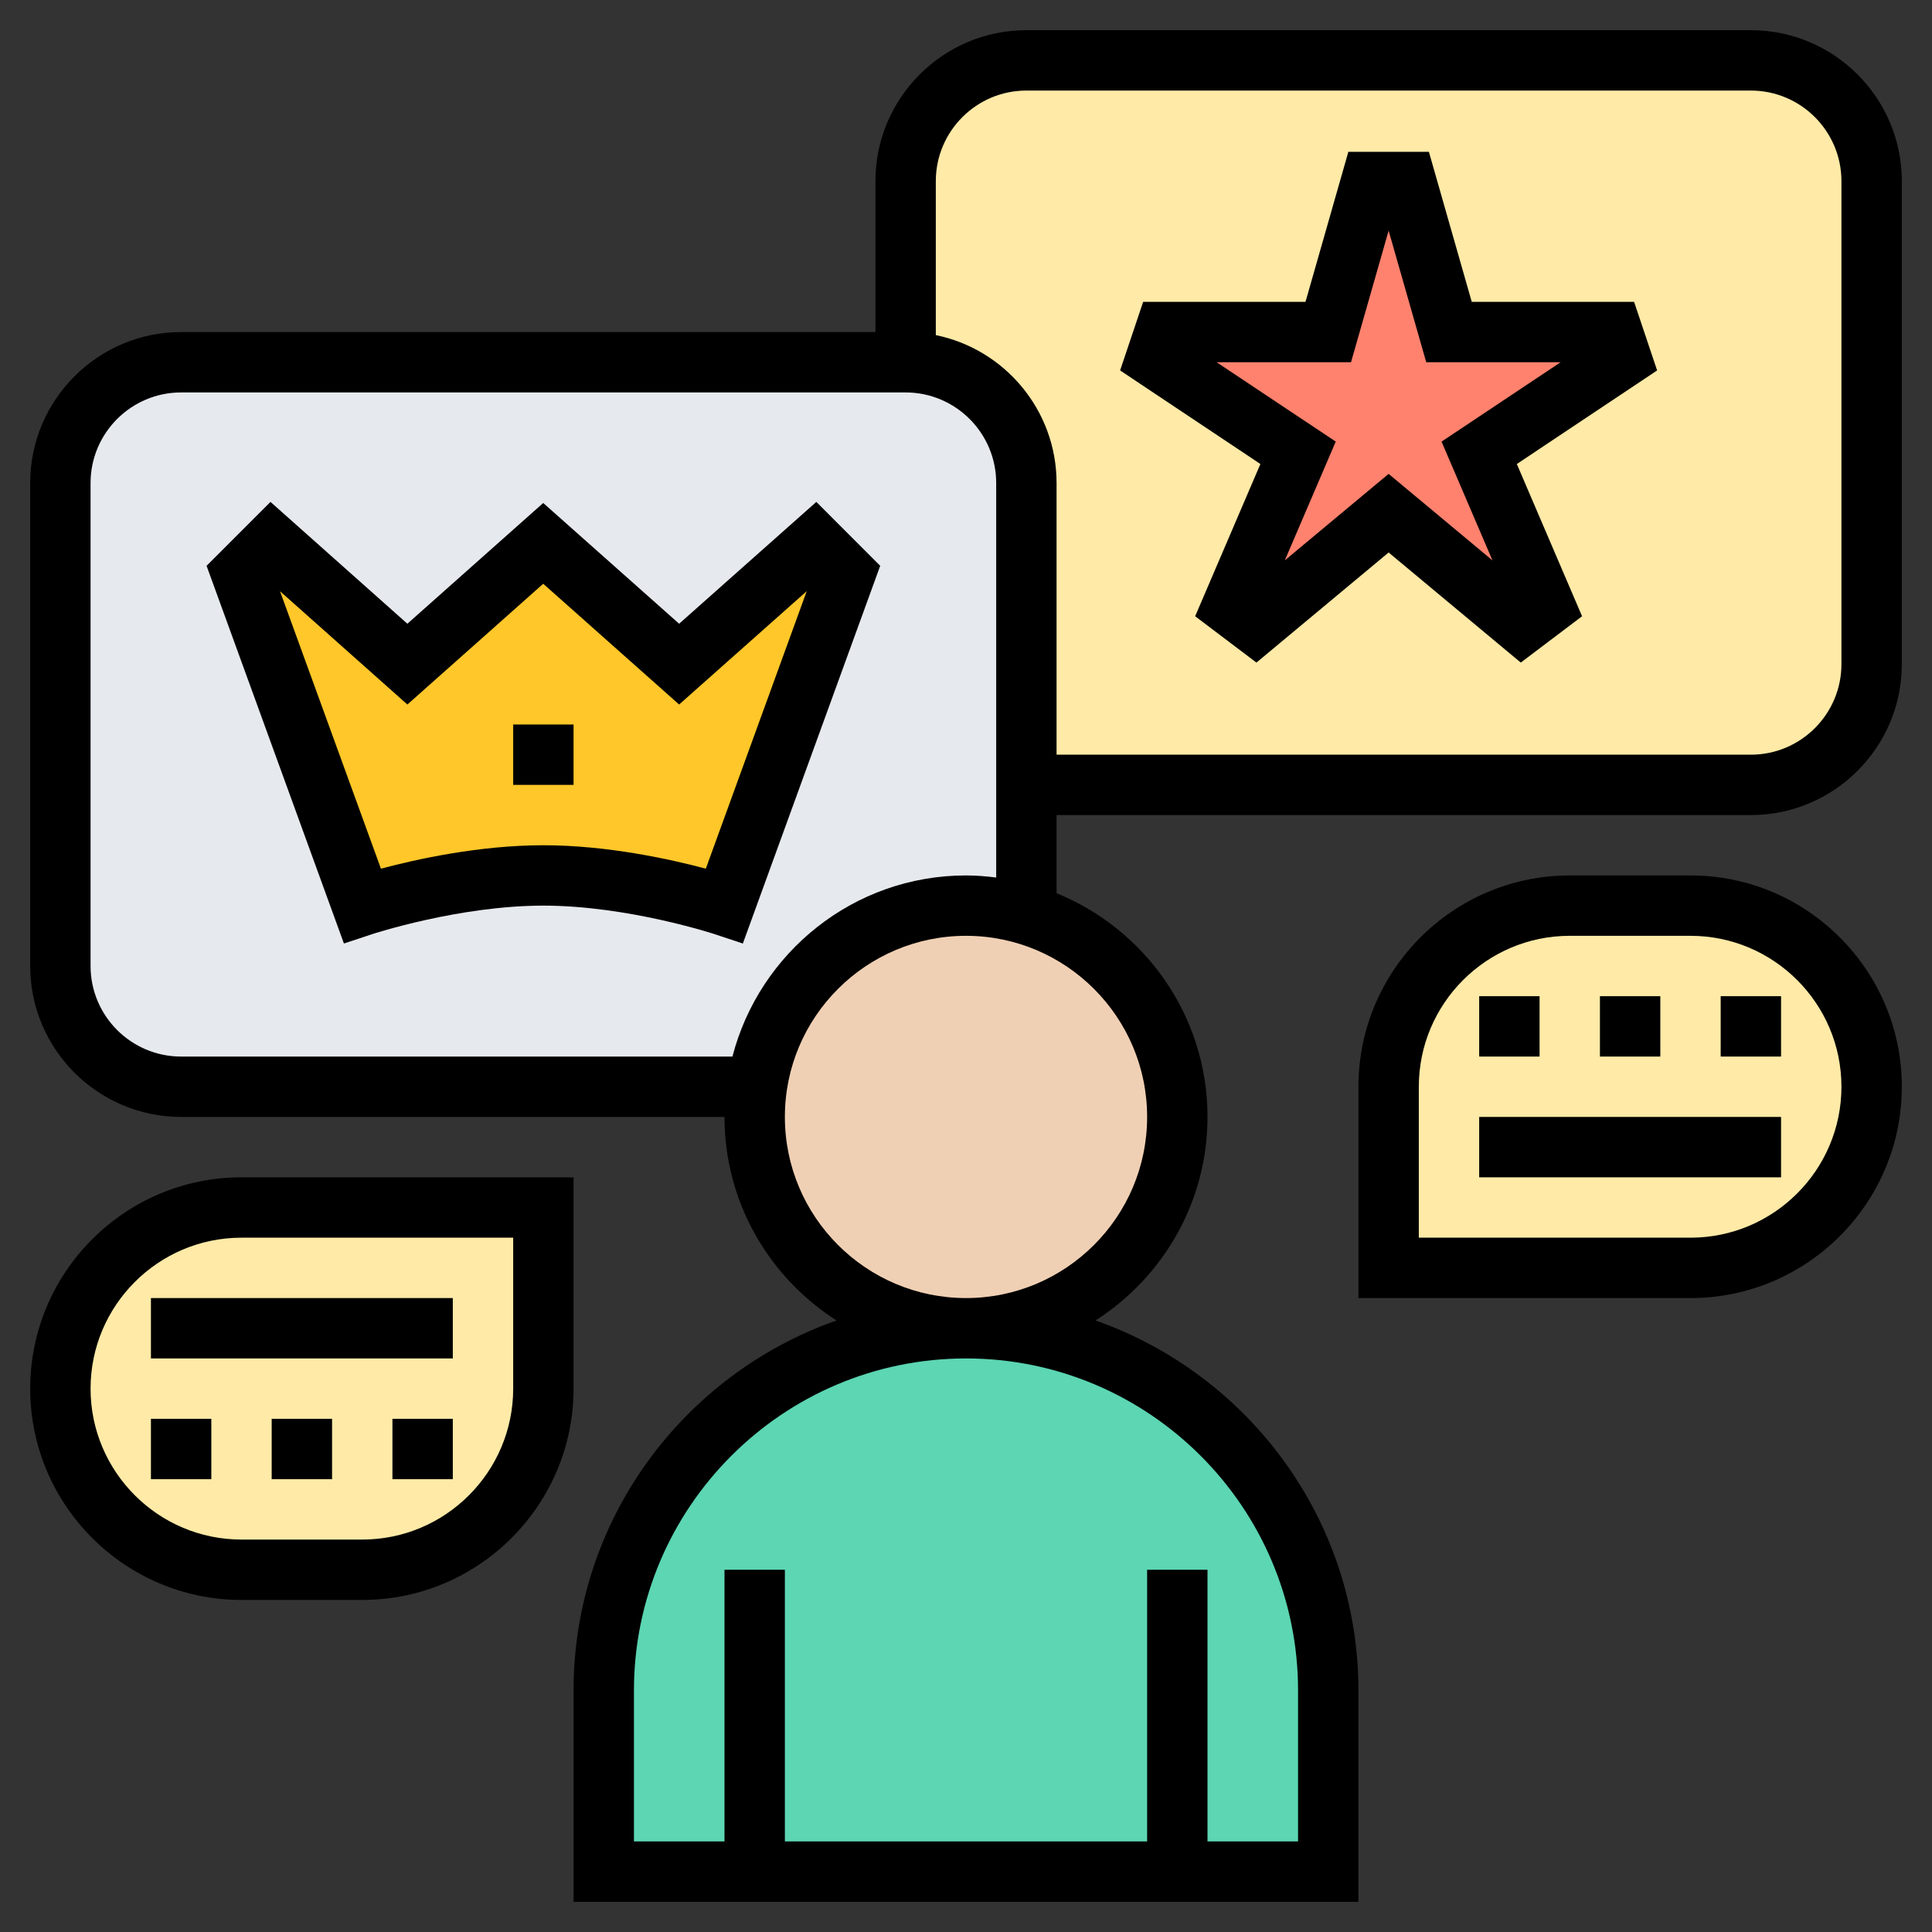
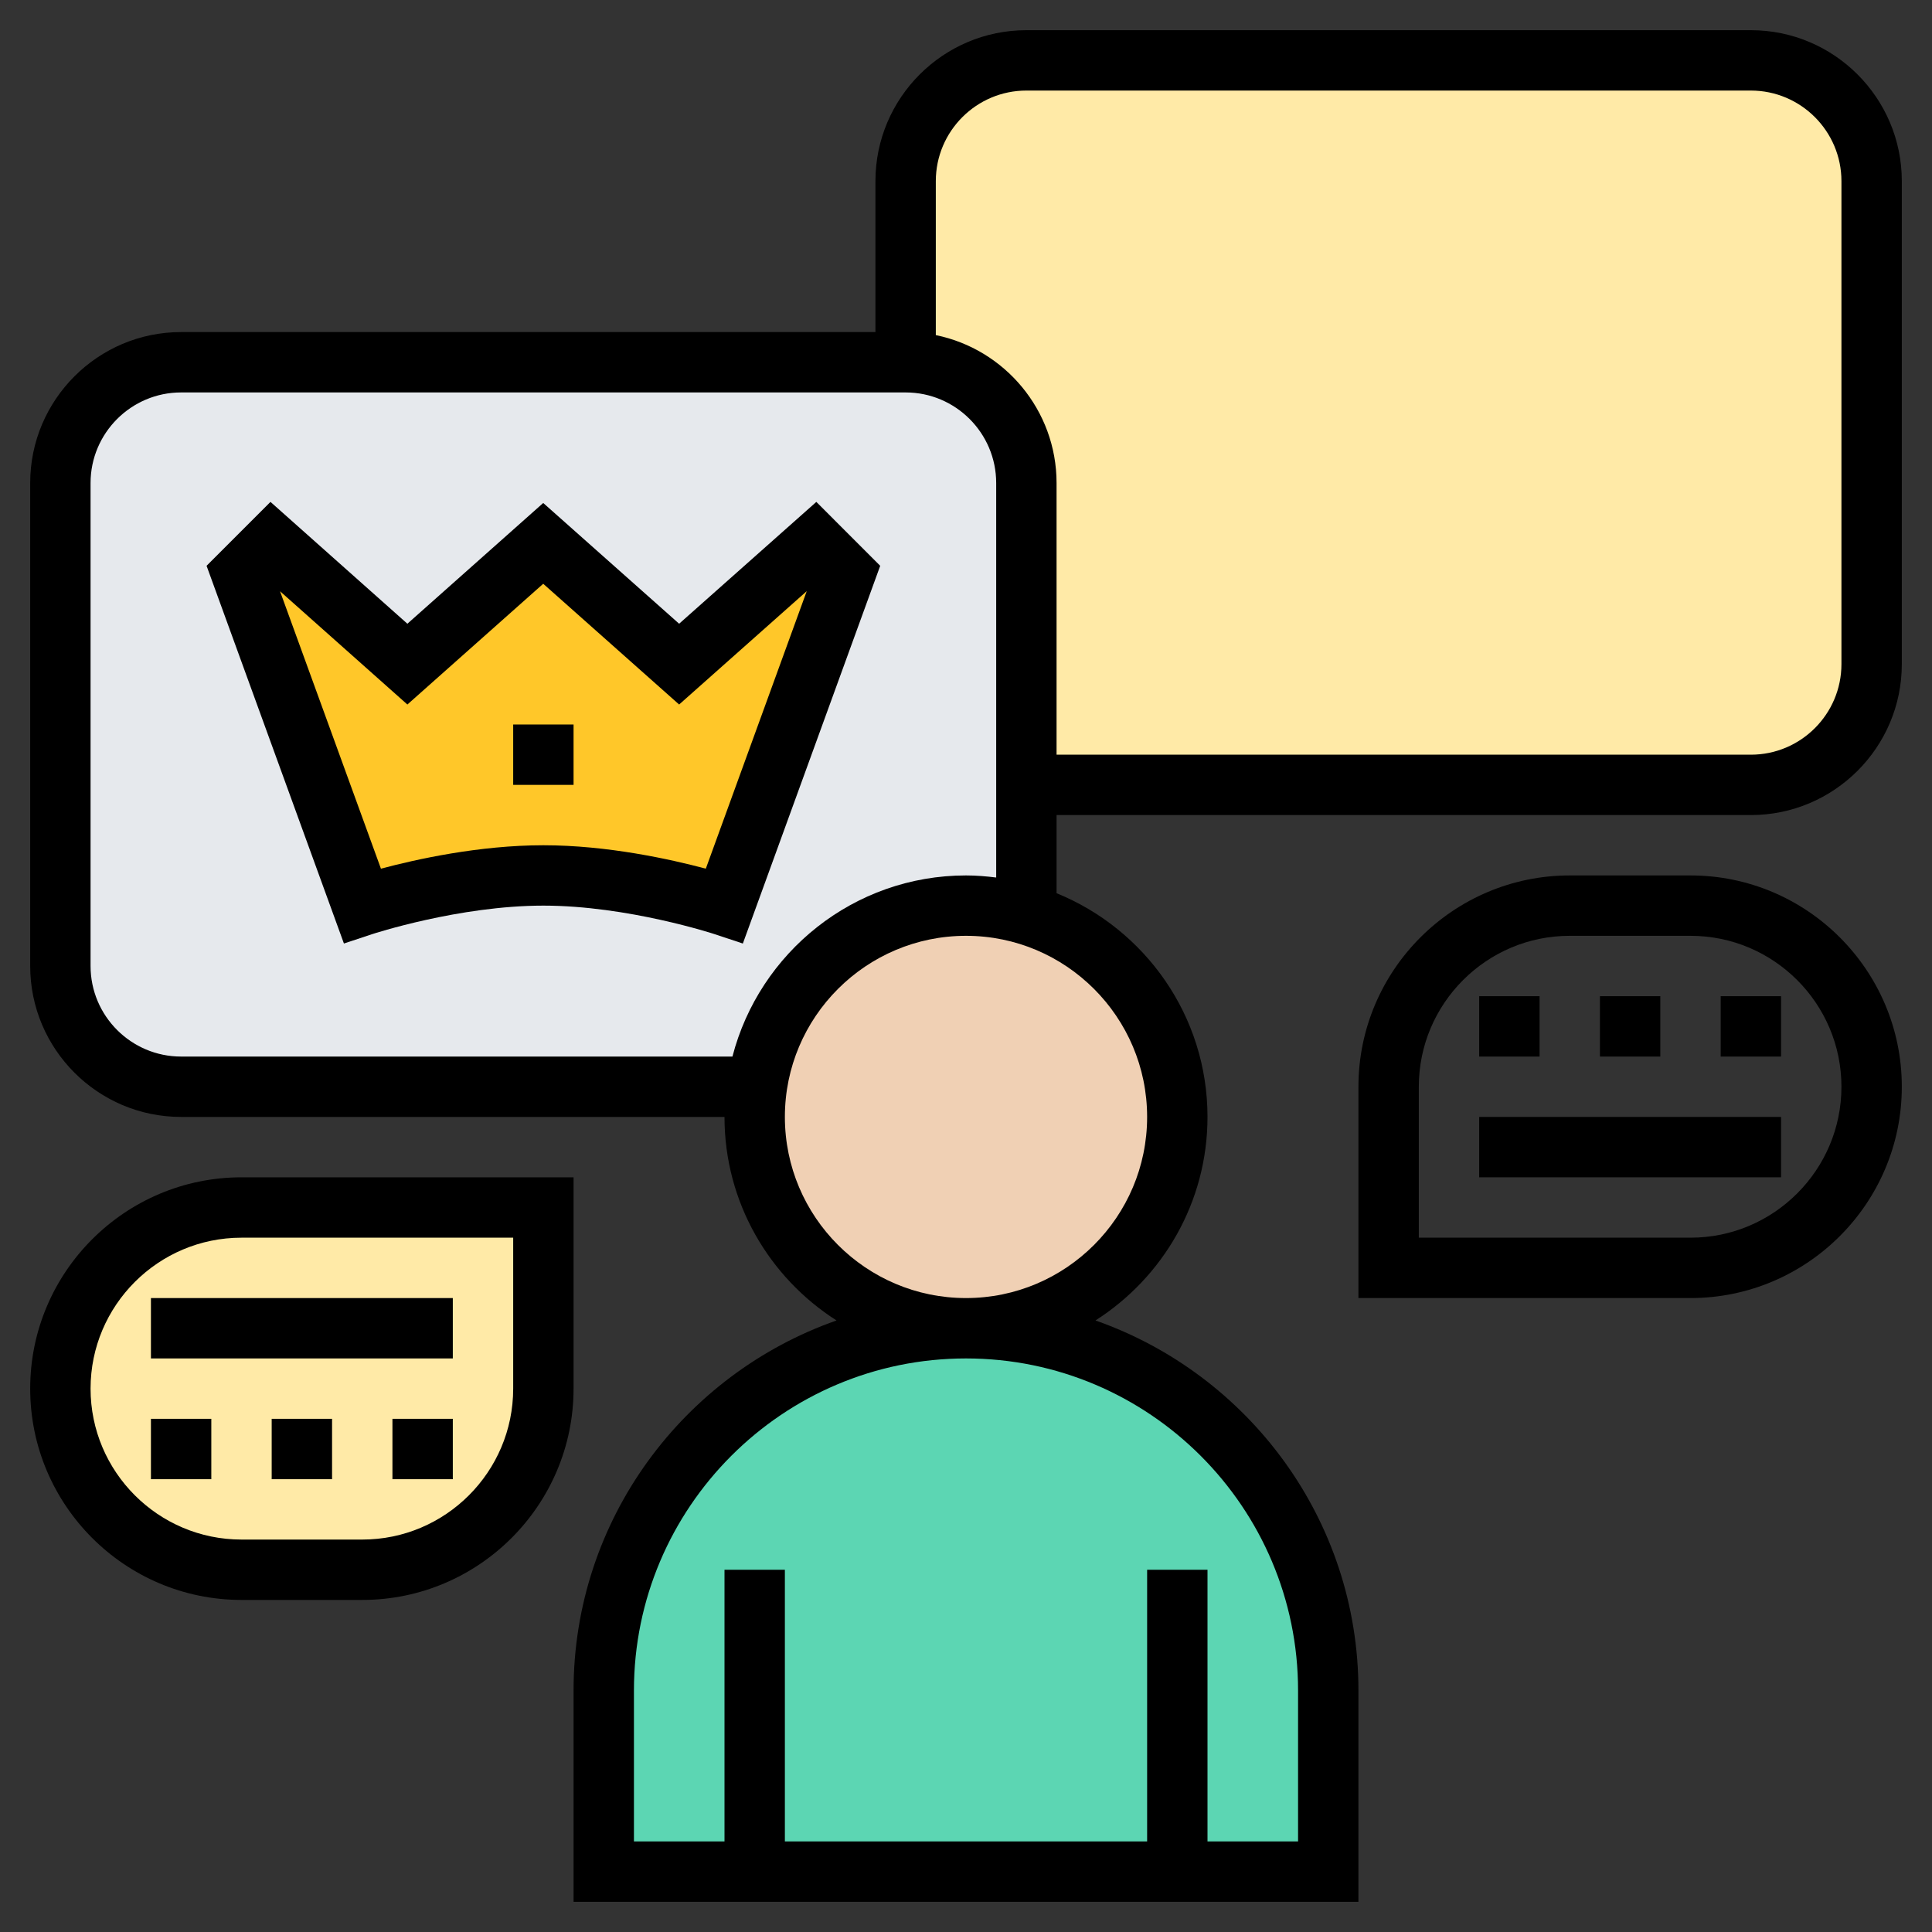
<svg xmlns="http://www.w3.org/2000/svg" id="Layer_35" enable-background="new 0 0 64 64" height="512" viewBox="0 0 64 64" width="512">
  <rect x="0" y="0" width="64" height="64" fill="#333333" stroke="none" />
  <path d="m39 62h-14-5v-6c0-3.32 1.34-6.32 3.51-8.49s5.17-3.51 8.49-3.51c6.63 0 12 5.37 12 12v6z" fill="#5cd6b3" />
  <g fill="#ffeaa7">
    <path d="m18 40v6c0 3.31-2.69 6-6 6h-4c-3.31 0-6-2.69-6-6 0-1.66.67-3.16 1.76-4.24 1.08-1.09 2.58-1.76 4.24-1.76z" />
-     <path d="m56 30c3.31 0 6 2.69 6 6 0 1.66-.67 3.16-1.76 4.24-1.08 1.09-2.58 1.76-4.24 1.76h-10v-6c0-3.31 2.69-6 6-6z" />
    <path d="m58 2h-24c-2.21 0-4 1.79-4 4v20h28c2.21 0 4-1.79 4-4v-16c0-2.21-1.79-4-4-4z" />
  </g>
  <path d="m30 12h-24c-2.21 0-4 1.79-4 4v16c0 2.21 1.79 4 4 4h28v-20c0-2.21-1.79-4-4-4z" fill="#e6e9ed" />
  <path d="m28 19-4 11s-3-1-6-1-6 1-6 1l-4-11 1-1 4.5 4 4.49-4 4.51 4 4.5-4z" fill="#ffc729" />
-   <path d="m53.41 11 .29.86-4.7 3.14 2.18 5.09-.77.58-4.41-3.67-4.41 3.67-.77-.58 2.18-5.09-4.7-3.14.29-.86h5.41l1.42-4.97h1.16l1.42 4.97z" fill="#ff826e" />
  <path d="m34 30.29c2.89.86 5 3.53 5 6.71 0 3.87-3.13 7-7 7s-7-3.13-7-7c0-.34.02-.68.08-1 .48-3.4 3.39-6 6.92-6 .7 0 1.37.1 2 .29z" fill="#f0d0b4" />
  <path d="m58 1h-24c-2.757 0-5 2.243-5 5v5h-23c-2.757 0-5 2.243-5 5v16c0 2.757 2.243 5 5 5h18c0 2.833 1.484 5.32 3.711 6.742-5.064 1.778-8.711 6.594-8.711 12.258v7h26v-7c0-5.664-3.647-10.48-8.711-12.258 2.227-1.422 3.711-3.909 3.711-6.742 0-3.35-2.072-6.221-5-7.411v-2.589h23c2.757 0 5-2.243 5-5v-16c0-2.757-2.243-5-5-5zm-15 55v5h-3v-9h-2v9h-12v-9h-2v9h-3v-5c0-6.065 4.935-11 11-11s11 4.935 11 11zm-5-19c0 3.309-2.691 6-6 6s-6-2.691-6-6 2.691-6 6-6 6 2.691 6 6zm-6-8c-3.719 0-6.845 2.555-7.737 6h-18.263c-1.654 0-3-1.346-3-3v-16c0-1.654 1.346-3 3-3h24c1.654 0 3 1.346 3 3v13.069c-.328-.041-.661-.069-1-.069zm29-7c0 1.654-1.346 3-3 3h-23v-9c0-2.414-1.721-4.434-4-4.899v-5.101c0-1.654 1.346-3 3-3h24c1.654 0 3 1.346 3 3z" />
-   <path d="m54.132 10h-5.378l-1.42-4.971h-2.668l-1.42 4.971h-5.378l-.763 2.271 4.647 3.1-2.161 5.043 2.03 1.535 4.379-3.647 4.378 3.647 2.03-1.535-2.161-5.043 4.647-3.1zm-6.379 4.629 1.687 3.935-3.44-2.866-3.439 2.865 1.687-3.935-3.945-2.628h4.451l1.246-4.36 1.246 4.36h4.451z" />
  <path d="m22.497 20.662-4.502-4-4.5 4-4.535-4.036-2.117 2.117 4.55 12.512.923-.306c.029-.01 2.89-.949 5.684-.949s5.655.939 5.685.949l.923.307 4.55-12.513-2.116-2.117zm.884 8.114c-1.165-.311-3.258-.776-5.381-.776s-4.216.465-5.381.776l-3.343-9.191 4.219 3.753 4.5-4 4.502 4 4.227-3.755z" />
  <path d="m56 29h-4c-3.859 0-7 3.141-7 7v7h11c3.859 0 7-3.141 7-7s-3.141-7-7-7zm0 12h-9v-5c0-2.757 2.243-5 5-5h4c2.757 0 5 2.243 5 5s-2.243 5-5 5z" />
  <path d="m49 33h2v2h-2z" />
  <path d="m53 33h2v2h-2z" />
  <path d="m57 33h2v2h-2z" />
  <path d="m49 37h10v2h-10z" />
  <path d="m19 39h-11c-3.859 0-7 3.141-7 7s3.141 7 7 7h4c3.859 0 7-3.141 7-7zm-2 7c0 2.757-2.243 5-5 5h-4c-2.757 0-5-2.243-5-5s2.243-5 5-5h9z" />
  <path d="m13 47h2v2h-2z" />
  <path d="m9 47h2v2h-2z" />
  <path d="m5 47h2v2h-2z" />
  <path d="m5 43h10v2h-10z" />
  <path d="m17 24h2v2h-2z" />
</svg>